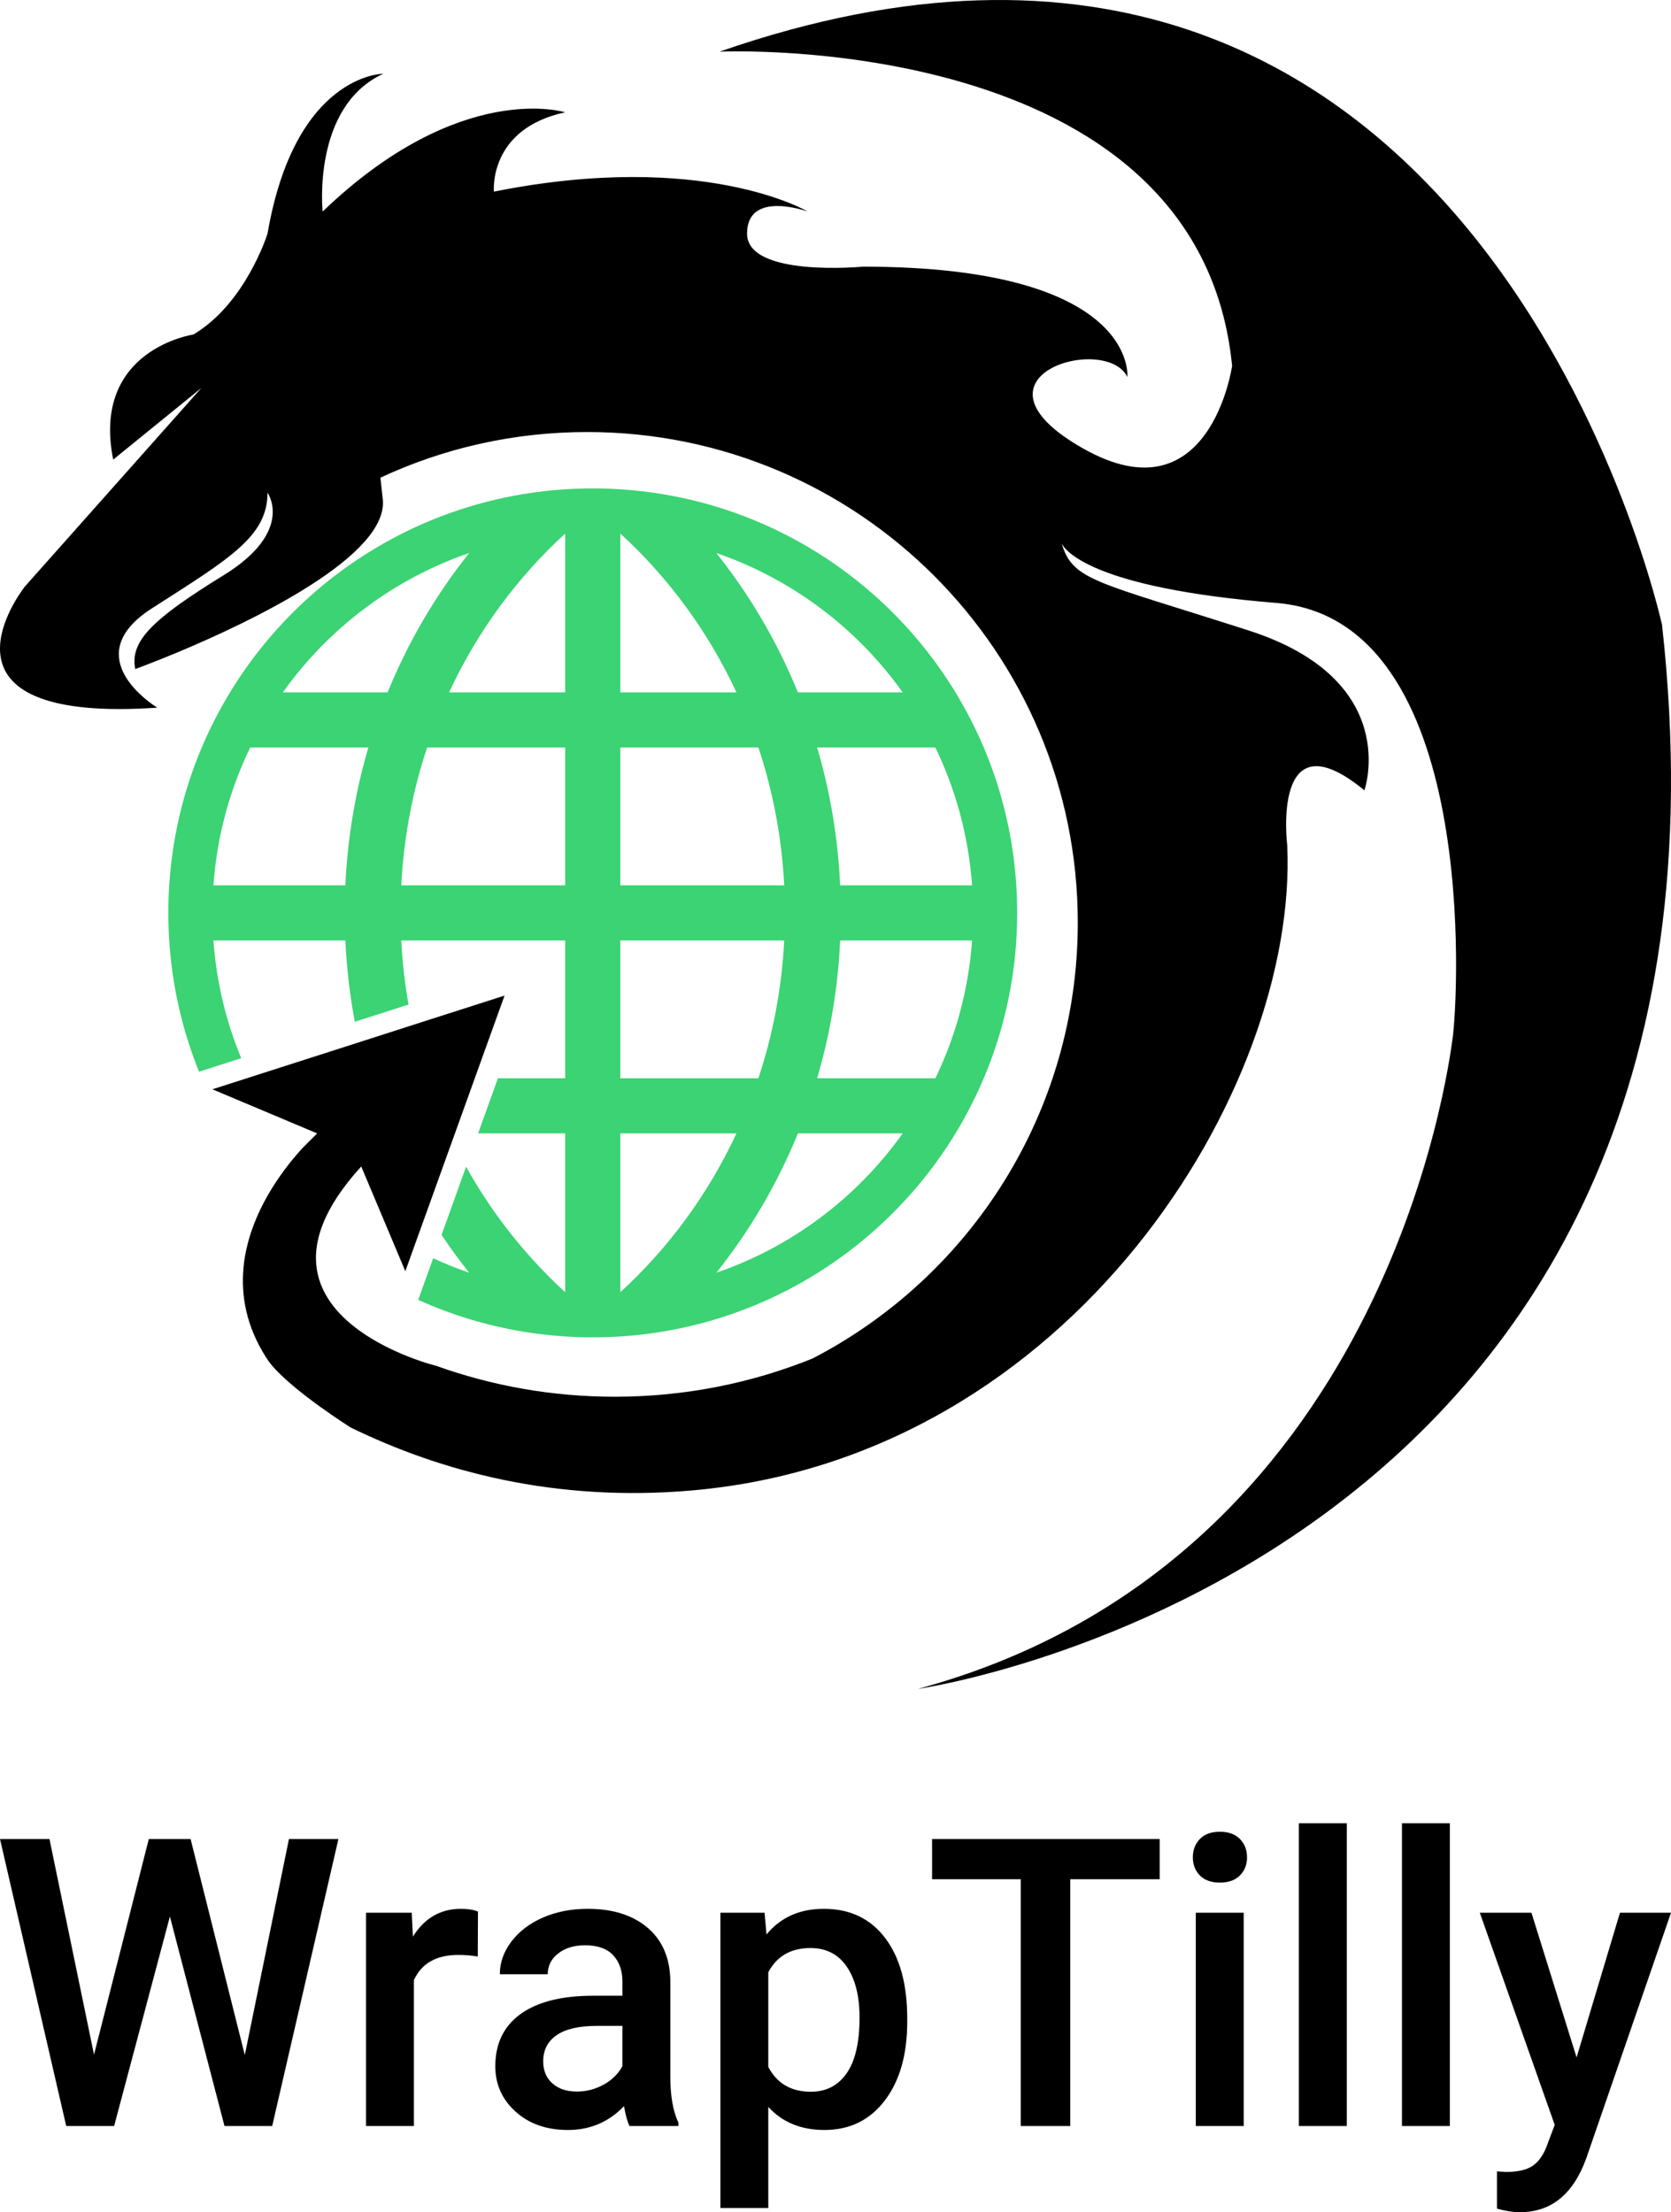
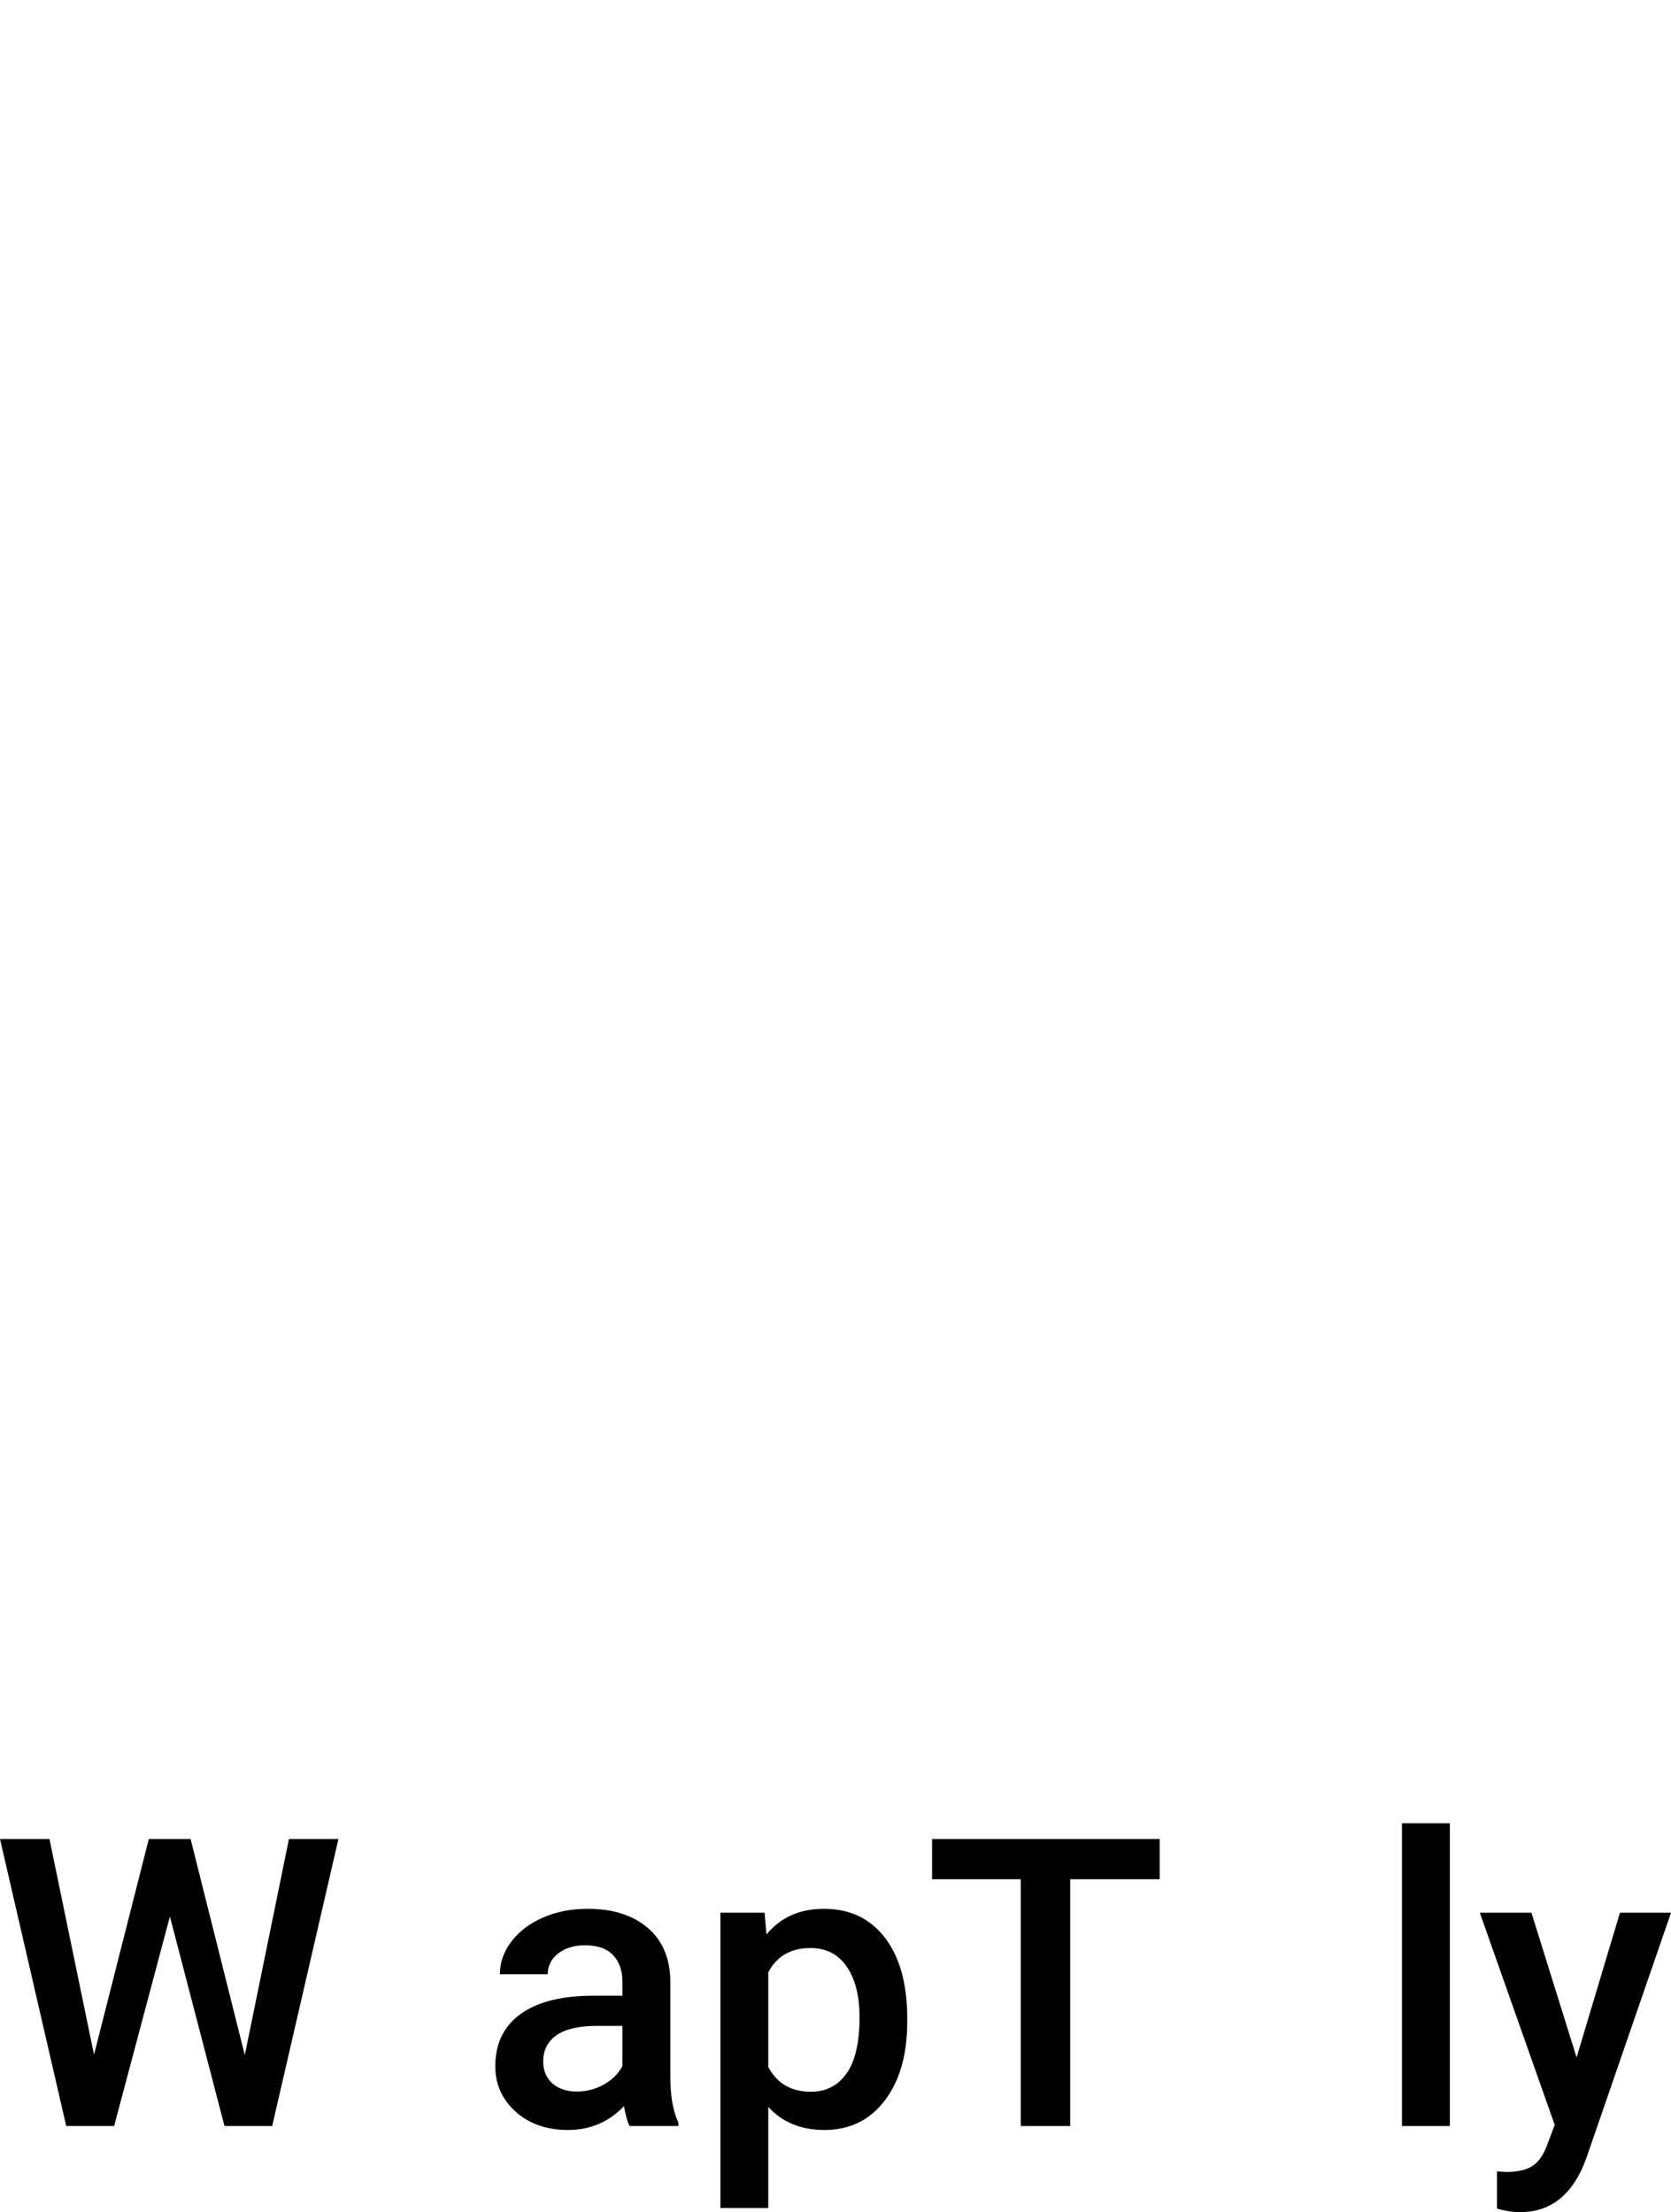
<svg xmlns="http://www.w3.org/2000/svg" version="1.1" id="Ebene_1" x="0px" y="0px" viewBox="0 0 989.519 1309.837" enable-background="new 0 0 989.519 1309.837" xml:space="preserve">
  <g>
    <g>
      <path d="M144.961,1216.814l26.144-127.921h29.296l-39.217,169.939H132.94l-32.33-124.069l-33.031,124.069H39.217L0,1088.893    h29.296l26.378,127.688l32.447-127.688h24.744L144.961,1216.814z" />
-       <path d="M282.92,1158.456c-3.735-0.623-7.587-0.934-11.555-0.934c-12.996,0-21.75,4.98-26.261,14.94v86.37h-28.362v-126.287    h27.078l0.7,14.123c6.846-10.971,16.34-16.457,28.479-16.457c4.045,0,7.392,0.545,10.038,1.634L282.92,1158.456z" />
      <path d="M372.791,1258.832c-1.245-2.411-2.334-6.342-3.268-11.788c-9.028,9.415-20.075,14.123-33.147,14.123    c-12.683,0-23.034-3.618-31.046-10.854c-8.014-7.236-12.022-16.183-12.022-26.845c0-13.461,4.999-23.79,14.999-30.989    c9.997-7.196,24.294-10.796,42.892-10.796h17.391v-8.287c0-6.536-1.829-11.768-5.486-15.699c-3.659-3.928-9.221-5.893-16.69-5.893    c-6.46,0-11.749,1.615-15.873,4.844c-4.126,3.229-6.186,7.334-6.186,12.313h-28.362c0-6.925,2.294-13.402,6.886-19.434    c4.591-6.029,10.834-10.755,18.734-14.18c7.896-3.424,16.708-5.135,26.435-5.135c14.783,0,26.571,3.716,35.365,11.146    c8.793,7.432,13.306,17.878,13.539,31.339v56.957c0,11.362,1.594,20.425,4.785,27.195v1.984H372.791z M341.628,1238.407    c5.602,0,10.873-1.36,15.814-4.085c4.941-2.723,8.656-6.379,11.147-10.971v-23.81H353.3c-10.504,0-18.402,1.829-23.693,5.486    c-5.293,3.659-7.937,8.832-7.937,15.523c0,5.447,1.81,9.786,5.427,13.013C330.716,1236.793,335.559,1238.407,341.628,1238.407z" />
      <path d="M537.244,1196.973c0,19.532-4.435,35.113-13.306,46.746s-20.775,17.448-35.715,17.448    c-13.85,0-24.938-4.552-33.264-13.656v59.875h-28.362v-174.841h26.144l1.167,12.839c8.326-10.114,19.647-15.173,33.964-15.173    c15.407,0,27.487,5.739,36.24,17.215c8.755,11.479,13.131,27.411,13.131,47.796V1196.973z M508.999,1194.522    c0-12.605-2.509-22.603-7.529-29.996c-5.017-7.392-12.196-11.088-21.533-11.088c-11.595,0-19.92,4.785-24.977,14.356v56.024    c5.135,9.804,13.539,14.706,25.211,14.706c9.026,0,16.087-3.637,21.185-10.912C506.45,1220.336,508.999,1209.306,508.999,1194.522    z" />
      <path d="M686.757,1112.704h-52.989v146.129h-29.296v-146.129H551.95v-23.81h134.807V1112.704z" />
-       <path d="M706.366,1099.748c0-4.357,1.38-7.976,4.144-10.855c2.761-2.877,6.71-4.318,11.846-4.318    c5.135,0,9.104,1.441,11.905,4.318c2.801,2.879,4.202,6.497,4.202,10.855c0,4.28-1.401,7.84-4.202,10.68    c-2.801,2.84-6.77,4.259-11.905,4.259c-5.136,0-9.085-1.419-11.846-4.259C707.746,1107.588,706.366,1104.028,706.366,1099.748z     M736.479,1258.832h-28.362v-126.287h28.362V1258.832z" />
-       <path d="M797.521,1258.832h-28.362v-179.276h28.362V1258.832z" />
      <path d="M858.564,1258.832h-28.362v-179.276h28.362V1258.832z" />
      <path d="M933.612,1218.215l25.678-85.67h30.229l-50.188,145.428c-7.703,21.242-20.775,31.864-39.217,31.864    c-4.126,0-8.677-0.703-13.656-2.112v-22.048l5.369,0.35c7.159,0,12.548-1.304,16.164-3.906c3.62-2.607,6.479-6.98,8.579-13.122    l4.085-10.845l-44.352-125.608h30.58L933.612,1218.215z" />
    </g>
    <g>
-       <path d="M543.578,1000c277.441-75.072,314.291-368.996,316.609-385.153c3.264-22.848,16.32-248.064-104.448-257.856    c-109.736-8.911-125.142-31.269-127.068-35.284c6.561,22.228,20.204,22.489,110.748,51.604    c91.392,29.376,68.544,94.656,68.544,94.656c-55.488-45.696-45.696,32.64-45.696,32.64    c6.528,143.616-127.296,362.305-352.513,381.889c-80.784,7.05-148.545-11.131-202.238-37.34c0,0-0.033-0.033-0.098-0.065    c-0.033,0-0.033-0.033-0.065-0.033c-0.522-0.326-2.285-1.469-4.864-3.199c-0.359-0.229-0.751-0.49-1.175-0.783    c-3.003-1.991-6.92-4.667-11.163-7.736c-0.946-0.653-1.893-1.371-2.872-2.056c-1.599-1.208-3.231-2.415-4.863-3.656    c-0.653-0.522-1.338-1.012-1.991-1.534c-3.297-2.546-6.561-5.222-9.564-7.866c-0.62-0.522-1.208-1.044-1.795-1.599    c-3.982-3.623-7.475-7.181-9.825-10.445c-0.065-0.065-0.13-0.131-0.163-0.196c-0.326-0.49-0.685-1.012-1.012-1.502    c-0.033-0.033-0.033-0.065-0.065-0.098c-0.163-0.261-0.294-0.49-0.457-0.686c-11.783-18.507-14.949-36.753-13.317-53.464    c0.261-3.036,0.718-6.006,1.338-8.911c0.13-0.881,0.326-1.73,0.555-2.579c6.038-26.406,22.881-47.948,33.195-59.176l8.454-8.454    c0.032-0.033,0.032-0.033,0.032-0.033l-62.016-26.112l22.097-7.083l64.725-20.759l31.694-10.184l54.476-17.462l-17.625,48.96    l-11.751,32.64l-1.501,4.145l-15.178,42.204l-7.866,21.804l-4.831,13.448l-9.074-21.575l-17.038-40.441    c-45.239,49.548-25.068,80.817,1.012,98.638c12.109,8.291,25.459,13.644,34.141,16.614c4.472,1.502,7.703,2.383,8.846,2.677    c0.065,0.033,0.098,0.033,0.13,0.033l0.261,0.065l0.065,0.033c32.999,11.816,68.609,18.279,105.688,18.279    c41.388,0,80.915-8.029,117.08-22.62c93.318-48.307,157.096-145.738,157.096-258.085c0-160.426-130.071-290.497-290.497-290.497    c-43.77,0-85.256,9.661-122.465,27.026l1.338,12.142c4.602,33.88-78.14,73.146-121.258,91.196    c-15.047,6.267-25.264,9.988-25.264,9.988c-3.264-16.32,9.792-29.376,52.224-55.488c42.432-26.112,26.112-48.96,26.112-48.96    c0,25.851-22.358,38.907-67.108,67.63c-0.489,0.294-0.946,0.62-1.436,0.914c-20.922,13.448-21.999,26.895-17.038,37.503    c3.688,7.866,10.706,14.198,15.439,17.854c2.84,2.187,4.863,3.395,4.863,3.395c-2.317,0.163-4.569,0.294-6.756,0.392    c-7.768,0.392-14.884,0.522-21.379,0.359c-106.341-2.415-50.2-72.559-50.2-72.559l104.448-117.504l-52.224,42.432    c-13.056-65.28,47.491-74.06,47.491-74.06c31.171-18.572,43.901-59.764,43.901-59.764c16.32-94.656,68.544-94.656,68.544-94.656    c-42.432,19.584-35.904,81.6-35.904,81.6c81.6-78.336,143.616-58.752,143.616-58.752c-45.696,9.792-42.204,46.969-42.204,46.969    c124.293-24.872,185.82,11.783,185.82,11.783s-35.904-13.056-35.904,13.056s68.544,19.584,68.544,19.584    c163.2,0,156.672,65.28,156.672,65.28c-13.056-26.112-101.184,0-26.112,42.432s88.128-48.96,88.128-48.96    C710.042,17.534,426.073,30.59,426.073,30.59c450.433-156.672,558.145,339.457,558.145,339.457    C1046.234,928.192,543.578,1000,543.578,1000z" />
      <path fill="#A21200" d="M226.637,300.164" />
-       <path fill="#3BD373" d="M391.976,292.52c-7.932-1.305-15.961-2.219-24.121-2.774c-5.549-0.359-11.163-0.555-16.842-0.555    c-5.679,0-11.294,0.196-16.842,0.555c-8.16,0.555-16.19,1.469-24.121,2.774C190.717,312.072,99.684,415.639,99.684,540.519    c0,33.26,6.463,65.019,18.181,94.069l24.97-8.03c-9.008-21.738-14.688-45.174-16.451-69.719h78.14    c0.751,16.385,2.644,32.477,5.582,48.144l31.824-10.184c-2.219-12.371-3.656-25.068-4.309-37.96h97.072v81.6h-39.821l-11.75,32.64    h51.571v94.036c-23.207-21.216-43.085-46.284-58.687-74.289l-14.525,40.376c5.157,7.703,10.608,15.178,16.353,22.391    c-7.279-2.513-14.394-5.353-21.314-8.584l-8.878,24.643c19.584,8.878,40.539,15.276,62.408,18.866    c7.932,1.306,15.961,2.219,24.121,2.774c5.549,0.359,11.163,0.555,16.842,0.555c5.679,0,11.294-0.196,16.842-0.555    c8.16-0.555,16.19-1.469,24.121-2.774C511.308,768.967,602.341,665.4,602.341,540.519S511.308,312.072,391.976,292.52z     M204.524,524.199h-78.14c2.089-29.082,9.662-56.631,21.771-81.6h69.98C210.497,468.581,205.797,495.933,204.524,524.199z     M229.526,409.959h-62.049c27.026-37.928,65.476-67.108,110.356-82.514C258.119,352.186,241.766,379.93,229.526,409.959z     M334.692,524.199h-97.072c1.469-28.462,6.724-55.815,15.308-81.6h81.763V524.199z M334.692,409.959H265.92    c16.744-36.002,40.245-67.957,68.773-94.036V409.959z M575.641,524.199h-78.14c-1.273-28.266-5.973-55.619-13.611-81.6h70.013    C565.98,467.569,573.552,495.117,575.641,524.199z M534.547,409.959h-62.049c-12.24-30.029-28.593-57.773-48.307-82.514    C469.071,342.851,507.521,372.031,534.547,409.959z M367.332,315.923c28.527,26.079,52.028,58.034,68.773,94.036h-68.773V315.923z     M367.332,442.599h81.763c8.584,25.786,13.839,53.138,15.308,81.6h-97.072V442.599z M367.332,556.84h97.072    c-1.469,28.462-6.724,55.814-15.308,81.6h-81.763V556.84z M367.332,765.116V671.08h68.773    C419.361,707.082,395.86,739.036,367.332,765.116z M424.191,753.594c19.715-24.741,36.067-52.485,48.307-82.514h62.049    C507.521,709.007,469.071,738.188,424.191,753.594z M553.903,638.44H483.89c7.638-25.982,12.338-53.334,13.611-81.6h78.14    C573.552,585.922,565.98,613.47,553.903,638.44z" />
    </g>
  </g>
</svg>